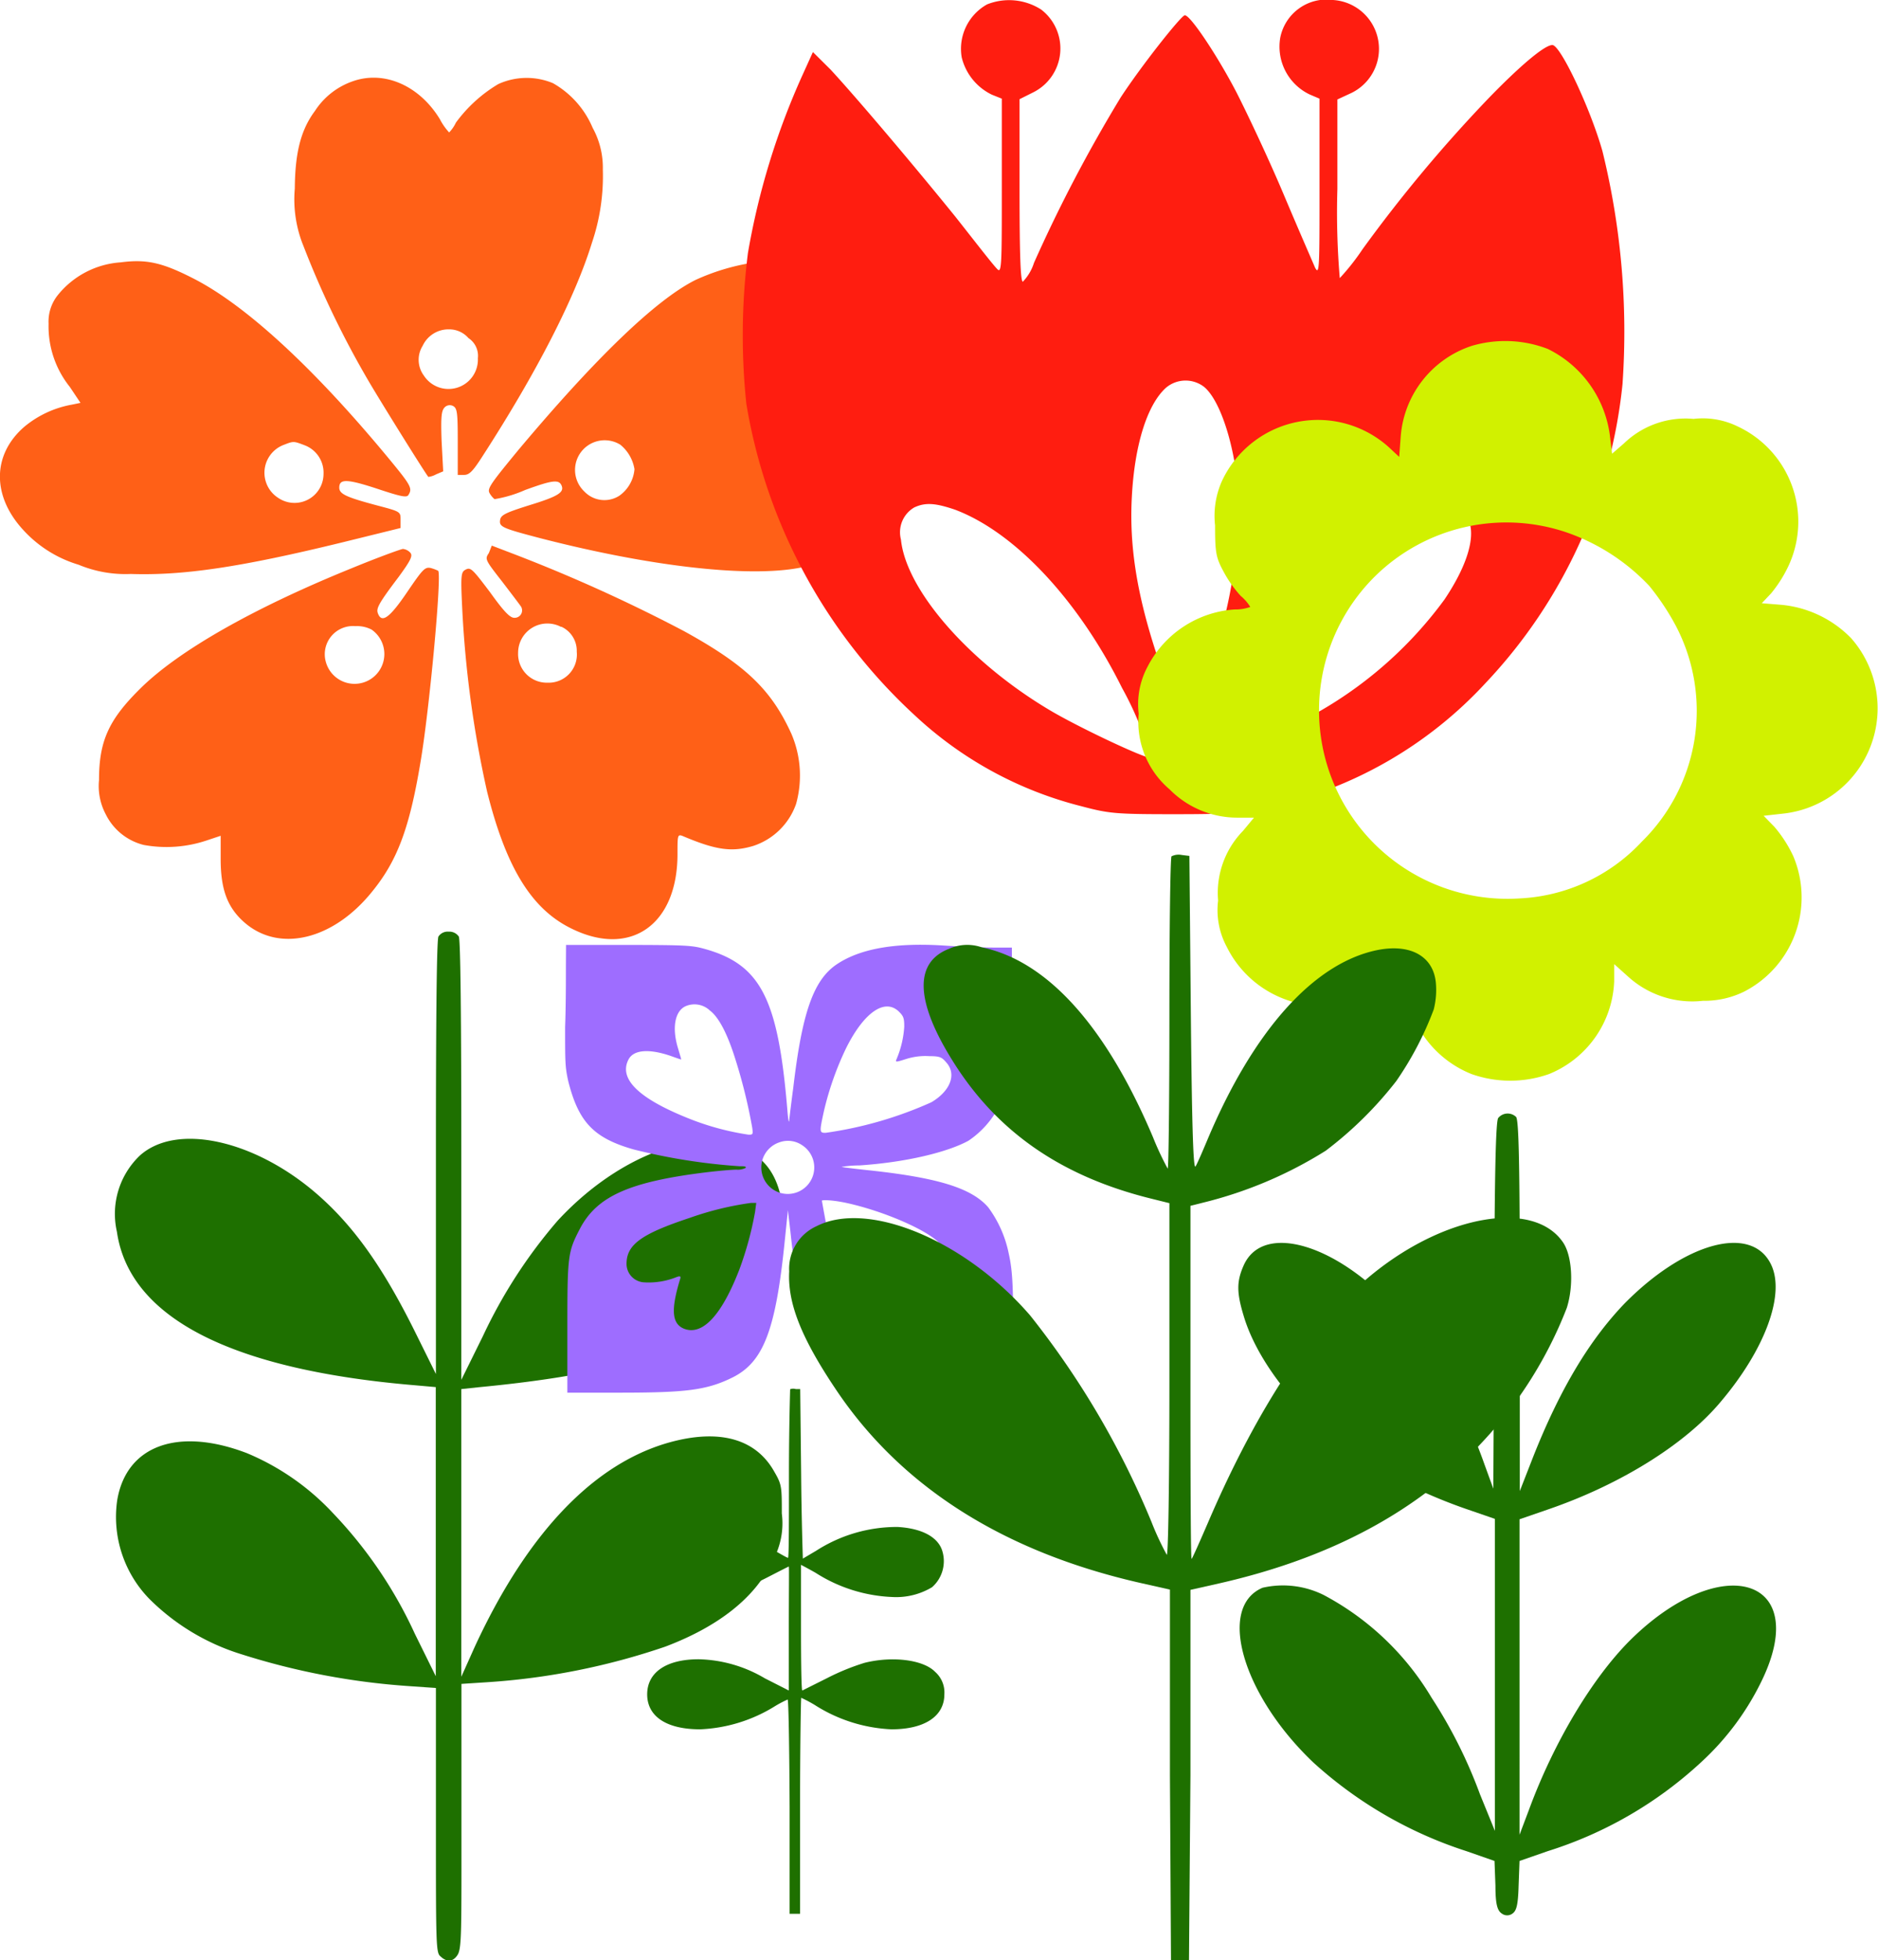
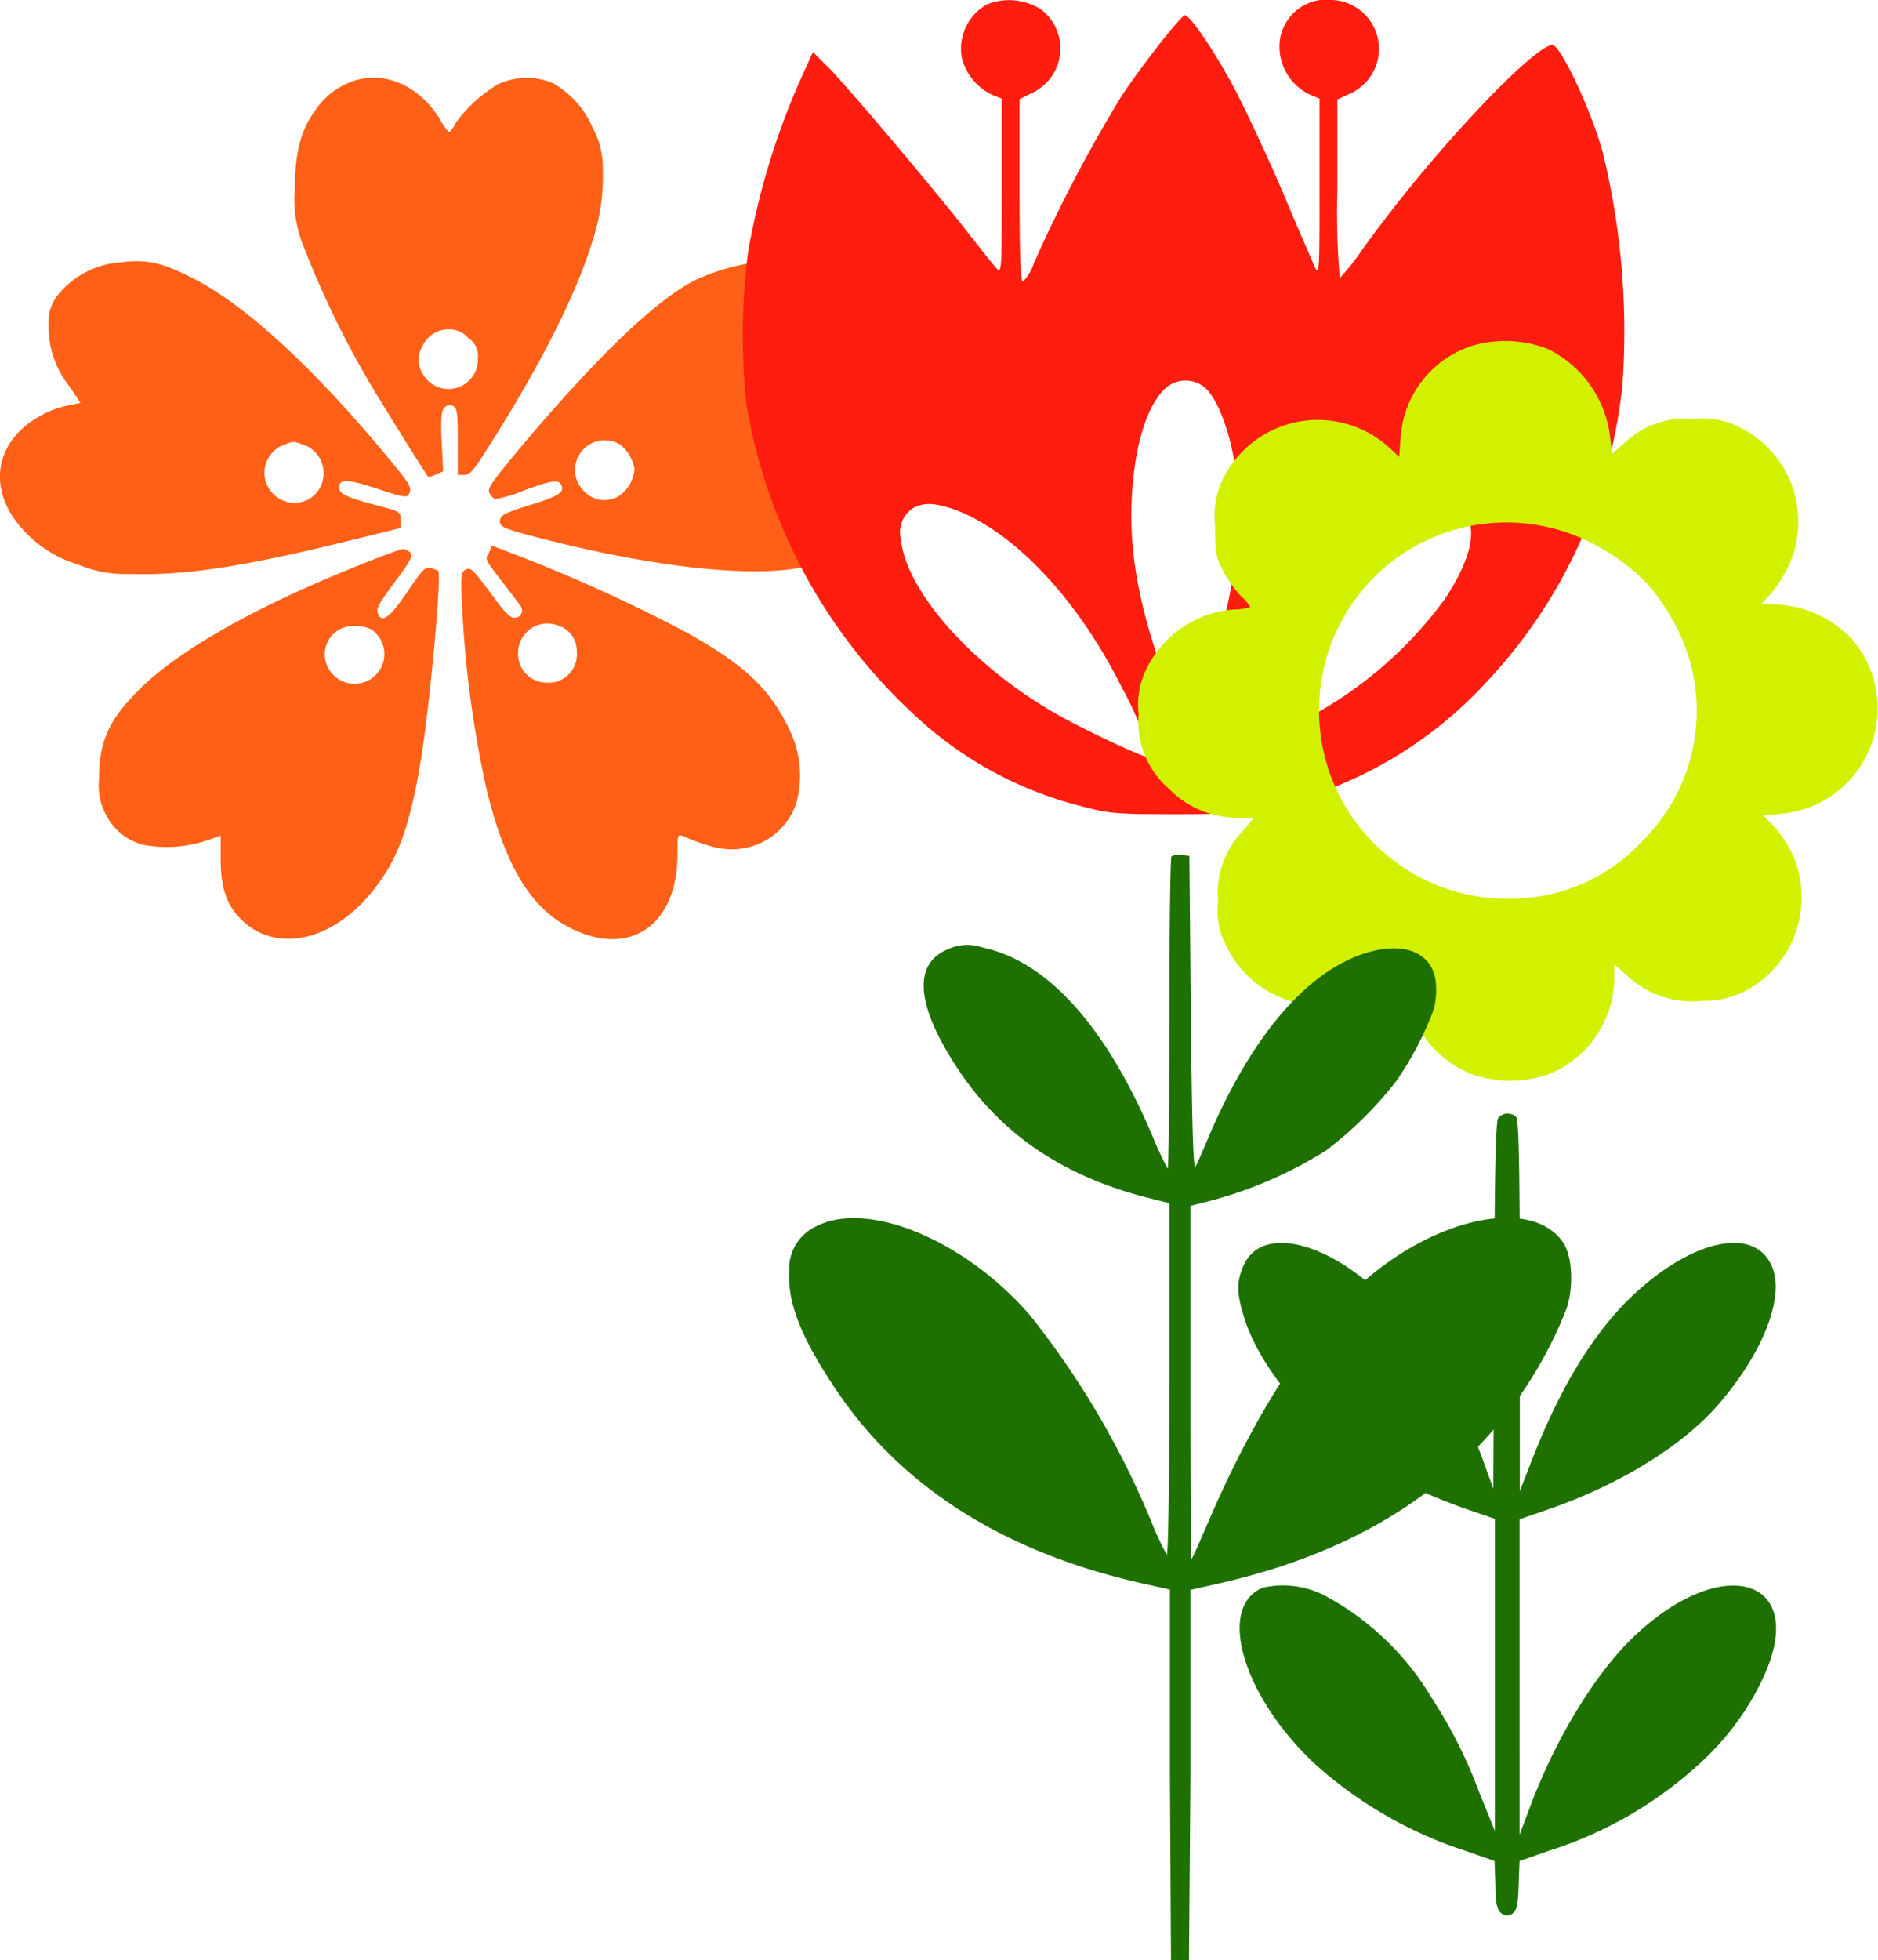
<svg xmlns="http://www.w3.org/2000/svg" viewBox="0 0 141.87 148">
  <path d="M30.71,7.14a5.58,5.58,0,0,0-2.85,2.24c-1.06,1.42-1.5,3.14-1.52,5.86A9.32,9.32,0,0,0,27,19.59a70.57,70.57,0,0,0,5,10.33c1.12,1.89,4.26,6.92,4.43,7.09a1.58,1.58,0,0,0,.58-.19l.54-.23-.12-2.28c-.07-1.92,0-2.29.22-2.54a.54.54,0,0,1,.67-.1c.29.18.33.52.33,2.68v2.51h.48c.39,0,.66-.27,1.39-1.41,4.1-6.34,7-12,8.27-16.13a15.65,15.65,0,0,0,.82-5.51,6.25,6.25,0,0,0-.77-3.16,7,7,0,0,0-3-3.37,5.16,5.16,0,0,0-4.13.07,10.83,10.83,0,0,0-3.2,2.91A2.74,2.74,0,0,1,38,11a4.45,4.45,0,0,1-.7-1C35.76,7.47,33.1,6.29,30.71,7.14Zm8.75,19.39a1.6,1.6,0,0,1,.71,1.52,2.22,2.22,0,0,1-4.08,1.31A2,2,0,0,1,36,27.11,2.15,2.15,0,0,1,38,25.87,1.92,1.92,0,0,1,39.46,26.53Z" transform="translate(-4.07 -1)" style="fill:#ff6017" />
  <path d="M13.19,20.81A6.67,6.67,0,0,0,8.4,23.33a3.2,3.2,0,0,0-.66,2.12,7.31,7.31,0,0,0,1.6,4.76l.81,1.21-.68.14a7.74,7.74,0,0,0-3.58,1.68c-2.41,2.1-2.43,5.2-.08,7.76A9.22,9.22,0,0,0,10,43.64a9.21,9.21,0,0,0,3.95.7c3.95.13,8.26-.5,16-2.39l4.38-1.08v-.62c0-.6,0-.62-1.68-1.06-2.45-.65-2.95-.89-2.95-1.37,0-.67.56-.67,2.85.08,1.8.6,2.24.69,2.37.48.31-.48.2-.71-1.21-2.43C28,29,22.79,24.16,18.78,22.08,16.37,20.84,15.18,20.55,13.19,20.81ZM27.13,34.64a2.21,2.21,0,0,1,1.38,2.16,2.19,2.19,0,0,1-3.43,1.79,2.25,2.25,0,0,1,.43-4C26.26,34.3,26.24,34.3,27.13,34.64Z" transform="translate(-4.07 -1)" style="fill:#ff6017" />
  <path d="M60.79,20.86a16.48,16.48,0,0,0-4.18,1.28c-3,1.5-7.55,5.89-13.39,12.85-2,2.43-2.35,2.89-2.18,3.22a1.55,1.55,0,0,0,.39.48A9.47,9.47,0,0,0,43.74,38c2.06-.75,2.56-.82,2.76-.32s-.29.81-2.41,1.46c-1.85.58-2.18.75-2.24,1.12-.08.52.14.62,3,1.37,8.13,2.1,15.57,3,19.6,2.25,2.62-.46,3.68-.92,5.12-2.25,2.18-2,3-4.32,2.16-6.3-.64-1.53-2.7-3.09-4.91-3.72l-1-.29a3.79,3.79,0,0,1,.71-1,6.18,6.18,0,0,0,1.74-4.08A3.93,3.93,0,0,0,68,24.06C66.9,21.75,63.88,20.4,60.79,20.86ZM50.93,34.58A3,3,0,0,1,52,36.43a2.73,2.73,0,0,1-1.14,2,2.09,2.09,0,0,1-2.64-.31A2.24,2.24,0,0,1,50.93,34.58Z" transform="translate(-4.07 -1)" style="fill:#ff6017" />
  <path d="M41,42.76c-.31.46-.29.5,1,2.15.71.93,1.36,1.78,1.44,1.91a.56.56,0,0,1-.52.83c-.33,0-.79-.48-1.83-1.93C39.79,44,39.63,43.82,39.27,44s-.41.33-.29,2.79a81.56,81.56,0,0,0,1.89,14c1.44,5.75,3.37,8.87,6.38,10.33,4.47,2.2,8-.31,8-5.62,0-1.37,0-1.51.35-1.39,2.54,1.08,3.74,1.25,5.36.77a5.11,5.11,0,0,0,3.25-3.18,8,8,0,0,0-.36-5.3c-1.52-3.32-3.43-5.17-8.12-7.75a120,120,0,0,0-13.33-6l-1.18-.45Zm5.49,5.57a2,2,0,0,1,1.15,1.88,2.13,2.13,0,0,1-2.21,2.34,2.17,2.17,0,0,1-2.22-2.28A2.21,2.21,0,0,1,46.44,48.33Z" transform="translate(-4.07 -1)" style="fill:#ff6017" />
  <path d="M30.63,43.91c-7.4,3-13.1,6.23-16,9.12-2.35,2.33-3.08,3.93-3.08,6.88a4.53,4.53,0,0,0,.5,2.56,4.38,4.38,0,0,0,2.87,2.33,9.55,9.55,0,0,0,4.74-.33l1.08-.36v1.75c0,2.24.48,3.59,1.69,4.7C25.08,73,29.25,72,32.21,68.29,34.07,66,35,63.55,35.82,58.64c.67-3.84,1.64-14.25,1.35-14.54a3.22,3.22,0,0,0-.56-.21c-.44-.09-.6.08-1.79,1.83-1.31,1.93-1.91,2.37-2.2,1.6-.14-.36,0-.69,1.56-2.75.93-1.27,1.08-1.6.89-1.83a.88.88,0,0,0-.56-.29C34.33,42.47,32.6,43.1,30.63,43.91Zm1.51,4.63A2.25,2.25,0,1,1,28.69,51a2.13,2.13,0,0,1,2.23-2.72A2.38,2.38,0,0,1,32.14,48.54Z" transform="translate(-4.07 -1)" style="fill:#ff6017" />
  <path d="M78.64,1.33a3.84,3.84,0,0,0-1.92,4A4.24,4.24,0,0,0,79,8.15l.75.3v6.61c0,5.55,0,6.57-.3,6.3s-1.63-2-3.21-4c-3.24-4-7.48-9-9.42-11.1L65.48,4.93l-.77,1.7a55.26,55.26,0,0,0-4.14,13.48,49.74,49.74,0,0,0-.12,11.37A41.08,41.08,0,0,0,73.16,55a28.68,28.68,0,0,0,12.57,6.87c2.11.56,2.58.61,7,.61,4.17,0,5.06-.07,7.12-.52a31.33,31.33,0,0,0,16.46-9.4A38.5,38.5,0,0,0,126.64,30a57,57,0,0,0-1.52-17.6c-.92-3.24-3.17-8-3.78-8s-2.54,1.67-4.8,4A108.35,108.35,0,0,0,107,19.82,17.41,17.41,0,0,1,105.28,22a59.3,59.3,0,0,1-.18-6.72V8.51l.93-.43A3.7,3.7,0,0,0,104.78,1a3.57,3.57,0,0,0-4,2.87A4,4,0,0,0,103,8.13l.75.32,0,6.75c0,6,0,6.65-.34,6-.16-.38-1.25-2.87-2.38-5.55S98.28,9.55,97.49,8c-1.43-2.76-3.58-6-3.94-5.84s-3.17,3.69-4.81,6.18a111.22,111.22,0,0,0-6.56,12.51,3.63,3.63,0,0,1-.84,1.42c-.18,0-.25-2.13-.25-6.88V8.49l1-.5a3.7,3.7,0,0,0,.63-6.27A4.49,4.49,0,0,0,78.64,1.33ZM95,30.19c1.41,1.11,2.65,5.44,2.65,9.29a37.12,37.12,0,0,1-1.24,8.81c-.59,2.17-2.58,7.5-2.83,7.5-.07,0-.25-.34-.43-.75-2.79-6.95-3.83-11.71-3.58-16.47.2-3.94,1.15-7,2.58-8.29A2.29,2.29,0,0,1,95,30.19ZM76.2,39.48c4.53,1.7,9.33,6.82,12.64,13.48A24.28,24.28,0,0,1,91,58.21c-.21.18-5.6-2.35-7.77-3.67-6-3.6-10.72-9-11.1-12.8a2.17,2.17,0,0,1,1-2.42C74,38.91,74.77,39,76.2,39.48Zm37.69-.21c2,.68,1.67,3.47-.7,7a30.56,30.56,0,0,1-11.35,9.45,37.94,37.94,0,0,1-5.73,2.47A46.36,46.36,0,0,1,98.6,52.5C102,45.82,107.66,40.14,112,39.18A2.87,2.87,0,0,1,113.89,39.27Z" transform="translate(-4.07 -1)" style="fill:#ff1d10" />
-   <path d="M37.19,71.72Q37,72.1,37,88.43v16.32l-1.61-3.25c-2.43-4.88-4.65-8-7.48-10.43-4.67-4-10.52-5.3-13.28-2.81A6.08,6.08,0,0,0,12.9,94c.93,6.48,8.58,10.43,22.51,11.6l1.58.14v21.83l-1.58-3.2a33.15,33.15,0,0,0-6.22-9.15,18.72,18.72,0,0,0-6.46-4.49c-5.22-2-9.13-.58-9.81,3.58a8.86,8.86,0,0,0,2.43,7.42,16.89,16.89,0,0,0,6.92,4.17A53.72,53.72,0,0,0,35,128.32l2,.14v10c0,9.41,0,10,.35,10.27.48.45.93.41,1.27-.09s.31-1.7.31-10.49v-10l2-.13a51.91,51.91,0,0,0,13.39-2.68c4-1.51,6.78-3.68,8.08-6.42a5.78,5.78,0,0,0,.73-3.64c0-2,0-2.18-.56-3.14-1.27-2.28-3.68-3.13-7-2.45-6.13,1.27-11.48,6.65-15.65,15.69l-1,2.23V105.89l1.31-.14c8.37-.8,13.65-2.1,17.37-4.27a15.91,15.91,0,0,0,4.39-4c1.68-2.89,1.62-6.73-.17-8.65-3.13-3.4-10.33-1.39-15.63,4.35a37.89,37.89,0,0,0-5.65,8.73l-1.62,3.28V88.62q0-16.53-.19-16.9a.86.86,0,0,0-.77-.37A.83.83,0,0,0,37.19,71.72Z" transform="translate(-4.07 -1)" style="fill:#1e7000" />
-   <path d="M46.82,74c0,.91,0,3-.06,4.56,0,2.68,0,3,.24,4.09.78,3.08,1.92,4.28,4.92,5.14a45,45,0,0,0,8,1.27c.34,0,.54,0,.48.13a1.32,1.32,0,0,1-.7.13c-.34,0-1.37.09-2.27.2-5.81.71-8.27,1.81-9.55,4.26-.91,1.75-.95,2-.95,7.49v4.89l3.83,0c5.1,0,6.69-.17,8.69-1.17,2.32-1.18,3.23-3.61,3.91-10.36l.23-2.25L63.78,94c.71,6.74,1.92,9.63,4.55,10.88,1.79.85,1.92.87,7.32.87h4.93l0-3c.06-4.29,0-5.73-.3-7.06a8.77,8.77,0,0,0-1.56-3.53c-1.28-1.47-3.86-2.25-9.18-2.81-1-.11-1.85-.21-1.89-.24A8.34,8.34,0,0,1,69,89c3.49-.23,6.67-1,8.24-1.87a7,7,0,0,0,2.3-2.59c.73-1.57.83-2.17.89-5.32,0-1.6,0-3.76.08-4.8l0-1.87H79.08c-.79,0-2.44-.07-3.67-.15-3.66-.24-6.34.22-8.12,1.41S64.66,77.5,64,83.1c-.15,1.13-.29,2.26-.31,2.51s-.09-.1-.14-.79c-.7-8.41-2-11-6.29-12.18-.92-.25-1.37-.28-5.69-.29H46.83Zm10.83,3.27c.68.47,1.37,1.75,2,3.8a40.13,40.13,0,0,1,1.25,5.11c.06.47.05.5-.28.5a20.19,20.19,0,0,1-4.23-1.11c-4-1.55-5.62-3.07-4.84-4.57.38-.73,1.53-.83,3.18-.27.41.15.76.27.79.27s-.09-.36-.22-.81c-.49-1.57-.25-2.86.58-3.22A1.69,1.69,0,0,1,57.65,77.26ZM72,77.41c.33.33.38.49.38,1.11a7.46,7.46,0,0,1-.6,2.5c-.08.19,0,.18.76-.06a4.79,4.79,0,0,1,1.74-.21c.82,0,.94.09,1.28.48.79.88.31,2.15-1.13,3a29.39,29.39,0,0,1-8,2.31c-.46,0-.46-.07-.13-1.59A23,23,0,0,1,68,80.12C69.36,77.41,70.94,76.34,72,77.41ZM64.66,87.47a2,2,0,1,1-1.72-.21A1.9,1.9,0,0,1,64.66,87.47ZM68,91.83c2.79.61,6,2,7,3s1.13,1.92.45,2.56c-.29.27-.45.31-1.34.29a4.79,4.79,0,0,1-1.72-.29c-.63-.23-.7-.25-.62,0a7.1,7.1,0,0,1,.44,2.5c-.16,1.79-2,2-3.22.45a24.85,24.85,0,0,1-2.57-7.23c-.14-.76-.26-1.41-.26-1.45S66.75,91.57,68,91.83Zm-6.89.68a25.26,25.26,0,0,1-1.19,4.36c-1.35,3.48-2.79,5-4.18,4.46-.92-.38-1-1.43-.29-3.75.07-.21,0-.24-.24-.16a5.64,5.64,0,0,1-2.47.41,1.4,1.4,0,0,1-1.34-1.39c0-1.45,1.09-2.26,4.78-3.48a23.32,23.32,0,0,1,4.63-1.13h.39Z" transform="translate(-4.07 -1)" style="fill:#9e6dff" />
  <path d="M115.24,27.12a7.83,7.83,0,0,0-5.36,6.9l-.11,1.48-.6-.56A8,8,0,0,0,96.39,37.3a6.44,6.44,0,0,0-.53,3.37c0,2.06.07,2.43.63,3.47A9,9,0,0,0,97.8,46a3.41,3.41,0,0,1,.72.83,3.28,3.28,0,0,1-1.18.19,8,8,0,0,0-6.6,4.36,6,6,0,0,0-.65,3.51,6.69,6.69,0,0,0,2.33,5.71,7.18,7.18,0,0,0,5.08,2.14h1.3l-.83,1A6.7,6.7,0,0,0,96.09,69a5.86,5.86,0,0,0,.65,3.49,8,8,0,0,0,8.31,4.38,8.56,8.56,0,0,0,4.21-2c.48-.44.88-.81.9-.81s0,.58.07,1.29a8,8,0,0,0,5,6.75,8.79,8.79,0,0,0,5.86,0,7.89,7.89,0,0,0,4.92-7v-1.3l1.06.95a7.21,7.21,0,0,0,5.64,1.82,6.82,6.82,0,0,0,3.11-.69,8,8,0,0,0,3.72-10.23,9.66,9.66,0,0,0-1.43-2.22l-.81-.83,1.43-.16a8,8,0,0,0,5.18-13.25,8.45,8.45,0,0,0-5.27-2.52l-1.48-.12.7-.74a9.74,9.74,0,0,0,1.36-2.17,7.93,7.93,0,0,0-3.86-10.43,6,6,0,0,0-3.35-.58,6.7,6.7,0,0,0-5.26,1.85l-.9.78L125.7,34A8.5,8.5,0,0,0,121,27.35,8.94,8.94,0,0,0,115.24,27.12Zm7.11,14.06a15.58,15.58,0,0,1,6.31,4.06,18.71,18.71,0,0,1,2,3,13.83,13.83,0,0,1-2.56,16.31,13.47,13.47,0,0,1-9.24,4.29,14.23,14.23,0,0,1-10.9-24.34A14.15,14.15,0,0,1,122.35,41.18Z" transform="translate(-4.07 -1)" style="fill:#d1f100" />
  <path d="M92.57,65.66c-.09.09-.16,5.46-.16,11.94s-.06,11.71-.13,11.64a22.39,22.39,0,0,1-1.11-2.37c-3.56-8.41-8-13.32-12.94-14.34a3.35,3.35,0,0,0-2.46.11c-2.59,1-2.56,3.81.06,8.13,3.33,5.53,8.23,9,15.13,10.72l1.45.36v13.39c0,7.72-.09,13.29-.2,13.16a21.89,21.89,0,0,1-1.15-2.47,64.52,64.52,0,0,0-9.16-15.59C77,94.66,69.65,91.6,65.75,93.59A3.52,3.52,0,0,0,63.69,97c-.13,2.38.89,5,3.54,8.94,4.91,7.32,12.64,12.24,23,14.59l2.22.5,0,14L92.53,149h1.36L94,135.05l0-14,2.22-.5c8.43-1.92,15-5.46,19.84-10.67a31.42,31.42,0,0,0,6.37-10.12c.54-1.7.41-4-.32-5-2.22-3.14-8.74-2.06-14.25,2.36-4.41,3.53-8.79,10.13-12.52,18.82-.64,1.48-1.18,2.7-1.25,2.77S94,112.8,94,105.44V92.05l1-.25a31.55,31.55,0,0,0,9.22-3.91,28.52,28.52,0,0,0,5.33-5.26,24.76,24.76,0,0,0,2.83-5.41,6,6,0,0,0,.16-2c-.18-2-1.91-3-4.47-2.47-4.78,1-9.33,6.09-12.79,14.32-.34.81-.73,1.72-.89,2s-.27-2.25-.36-11.44l-.11-12-.57-.07A1.19,1.19,0,0,0,92.57,65.66Z" transform="translate(-4.07 -1)" style="fill:#1e7000" />
-   <path d="M63.76,105.9s-.09,2.95-.09,6.42,0,6.31-.07,6.31-.52-.26-1.09-.59c-2.95-1.71-5.81-2.19-7.87-1.37a2.22,2.22,0,0,0-1.64,2.1c-.12,1.54.86,2.47,3,2.8,1.69.26,3.71-.24,6.21-1.55.78-.4,1.42-.73,1.45-.73s0,2.1,0,4.68v4.68l-1.81-.92a10.24,10.24,0,0,0-5-1.44c-2.46,0-3.89,1-3.89,2.65s1.43,2.64,4,2.64a11.6,11.6,0,0,0,5.61-1.72,8.53,8.53,0,0,1,1-.53c.07,0,.13,3.65.15,8.09l0,8.09h.79l0-8.16c0-4.48.06-8.15.09-8.15a11.12,11.12,0,0,1,1,.53,11.72,11.72,0,0,0,5.81,1.85c2.53,0,4-1,4-2.64a2.07,2.07,0,0,0-.7-1.7c-.88-.91-3.21-1.21-5.33-.68a17.43,17.43,0,0,0-2.82,1.15l-1.88.94c-.07,0-.1-2.11-.1-4.72s0-4.77,0-4.77.52.27,1.1.6a11.61,11.61,0,0,0,5.8,1.83,5.26,5.26,0,0,0,3-.74,2.62,2.62,0,0,0,.74-2.84c-.37-1-1.58-1.61-3.35-1.71a11.28,11.28,0,0,0-6.15,1.8c-.54.32-1,.59-1,.59s-.1-2.87-.13-6.4l-.07-6.4-.33,0A.68.68,0,0,0,63.76,105.9Z" transform="translate(-4.07 -1)" style="fill:#1e7000" />
  <path d="M117.25,85.42c-.19.24-.28,4.42-.3,14.16l-.07,13.83-.67-1.84a37.74,37.74,0,0,0-6.4-11.37c-4.5-5.17-10.27-7-11.78-3.67-.55,1.23-.55,2.06,0,3.86,1,3.35,4,7.2,7.73,10A38.63,38.63,0,0,0,115,115l2,.69v23.56l-1.13-2.77a36.18,36.18,0,0,0-3.65-7.28,20.85,20.85,0,0,0-8.15-7.76,6.91,6.91,0,0,0-4.62-.55C96,122.35,97.92,129,103.3,134.1a31.58,31.58,0,0,0,11.55,6.68l2.12.74.07,1.87c0,1.45.16,1.89.48,2.1a.67.67,0,0,0,.81,0c.3-.21.42-.65.46-2.1l.07-1.87,2.13-.74a30.41,30.41,0,0,0,11.57-6.7,20.4,20.4,0,0,0,4.66-6.3c3.63-7.67-3.09-9.7-9.93-3-2.86,2.82-5.82,7.71-7.73,12.91l-.7,1.85V127.62l0-11.9,2.26-.78c5.41-1.87,10.26-4.9,12.91-8.06,3.4-4,4.94-8.2,3.81-10.44-1.5-3-6.51-1.62-11.06,3-2.65,2.77-4.87,6.46-6.9,11.59l-1,2.56,0-14c0-10.55-.07-14-.28-14.25A.92.92,0,0,0,117.25,85.42Z" transform="translate(-4.07 -1)" style="fill:#1e7000" />
</svg>